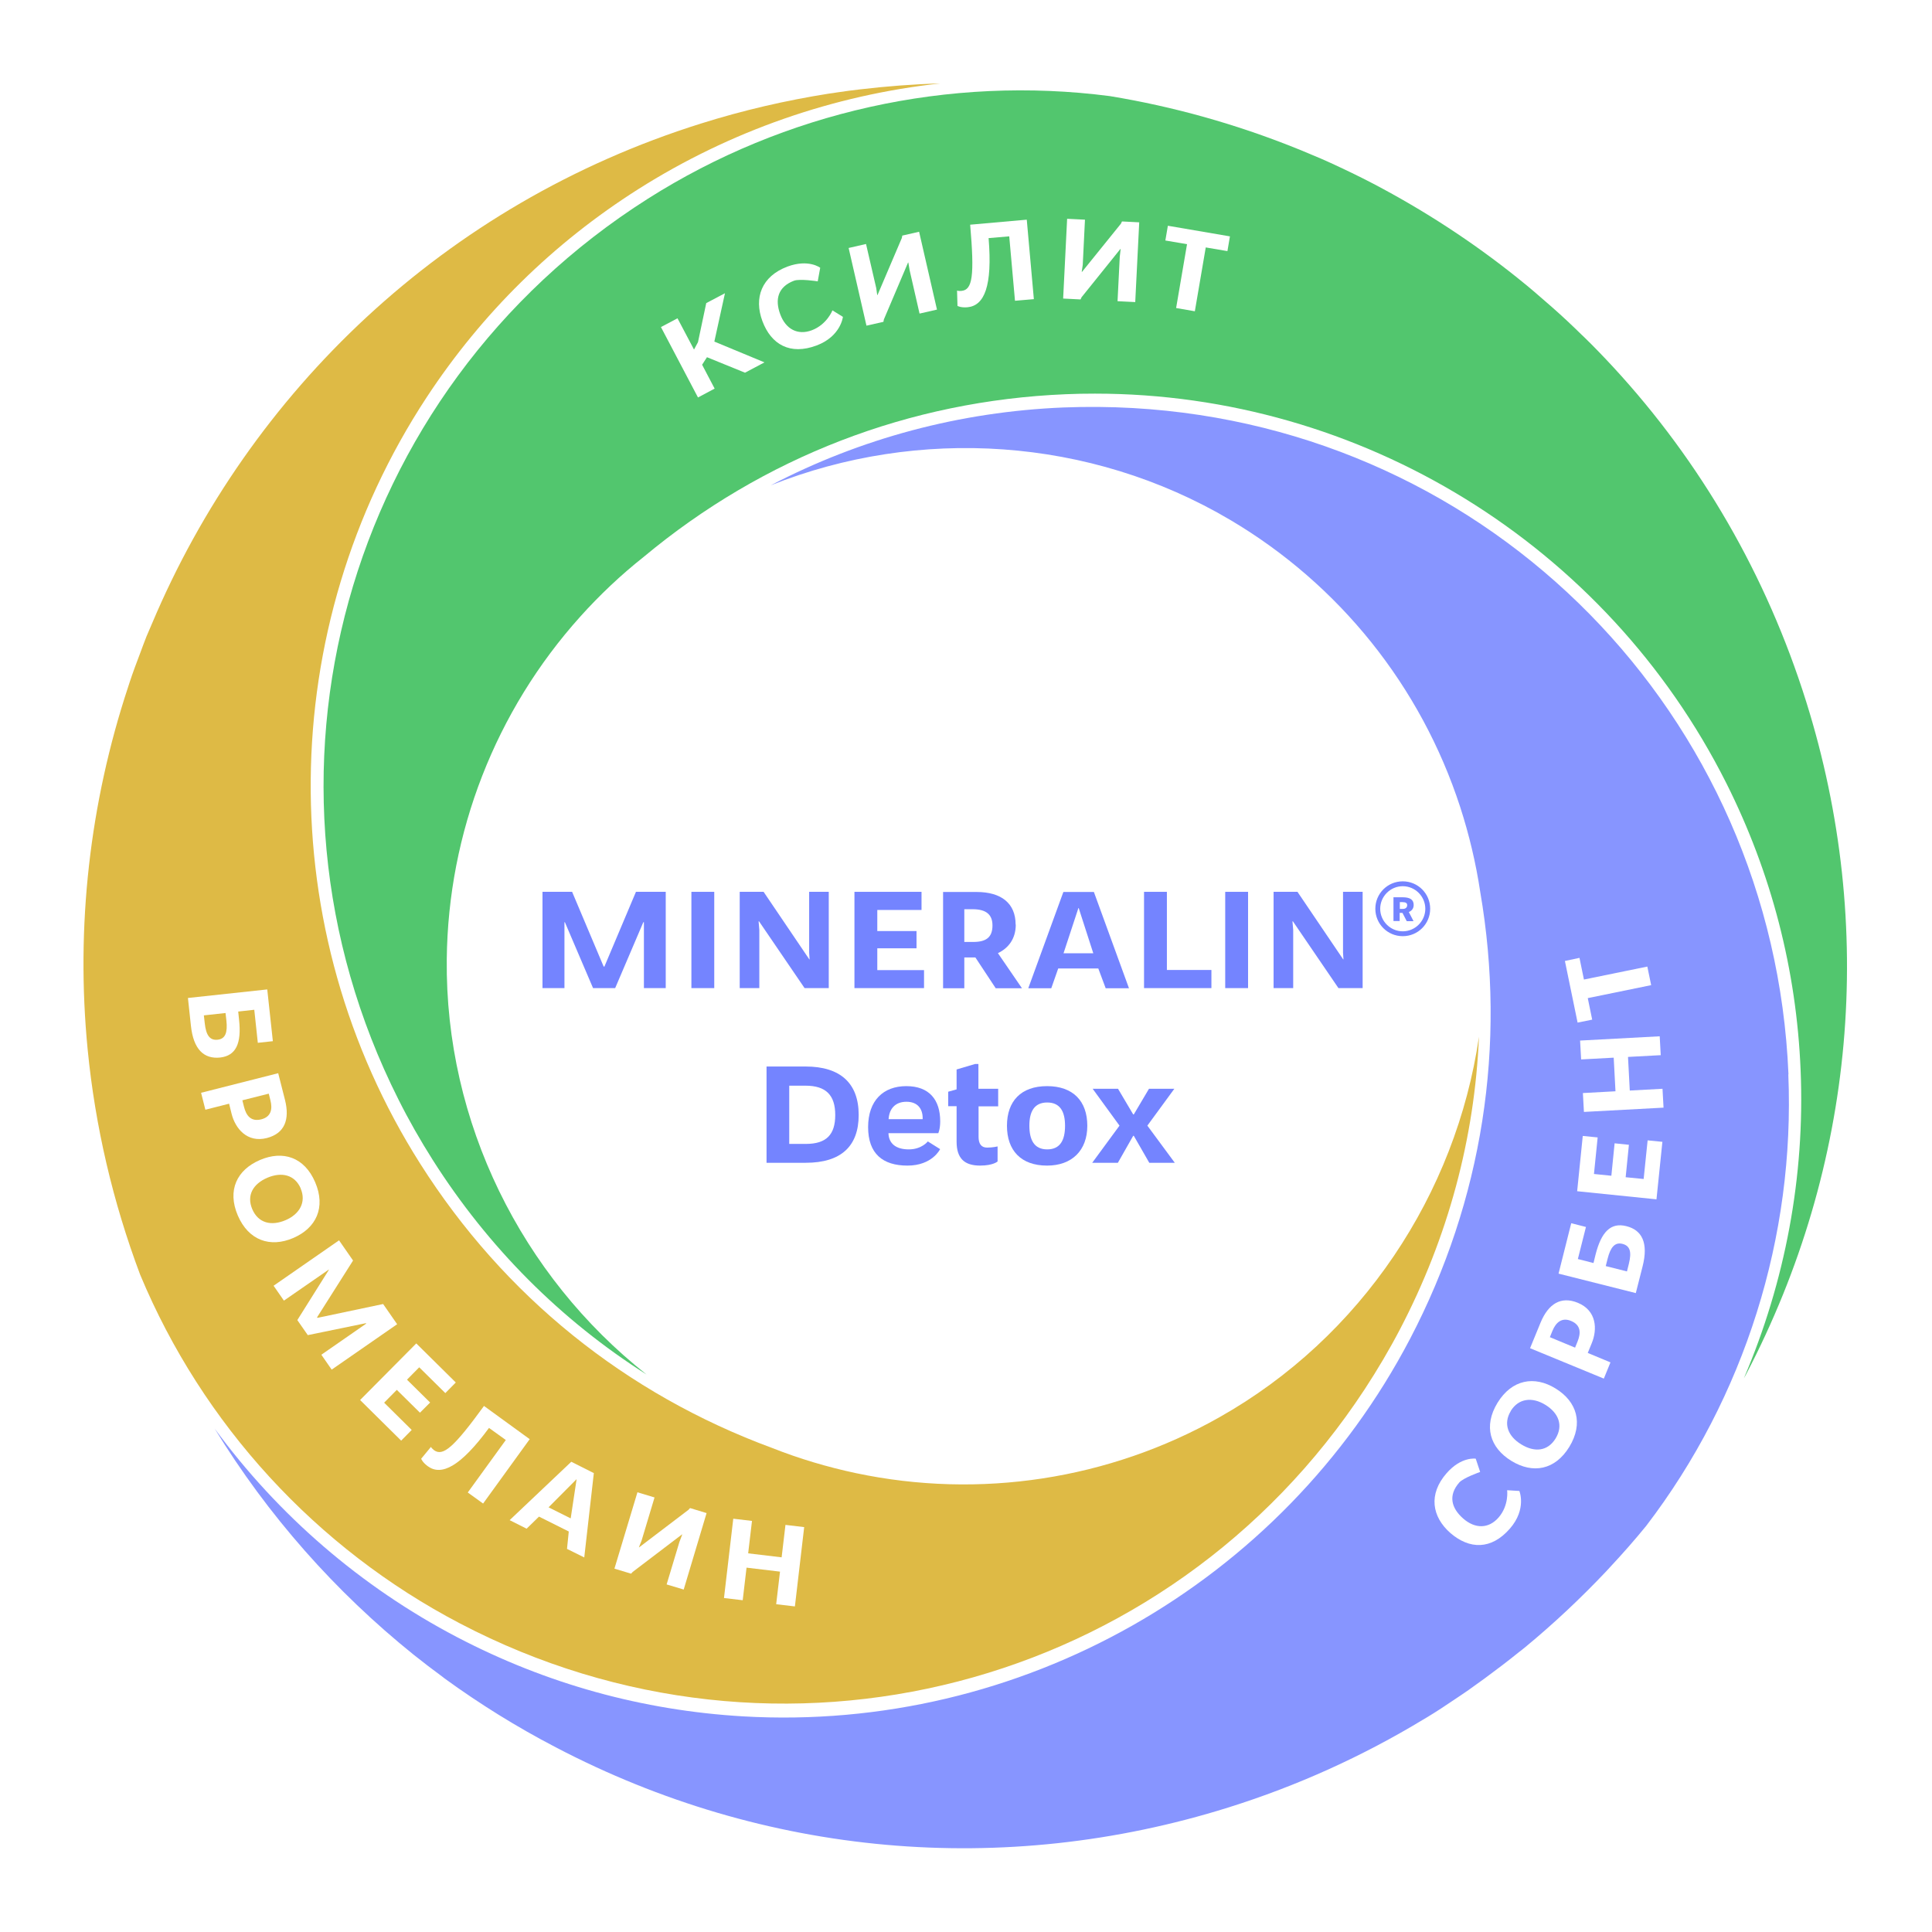
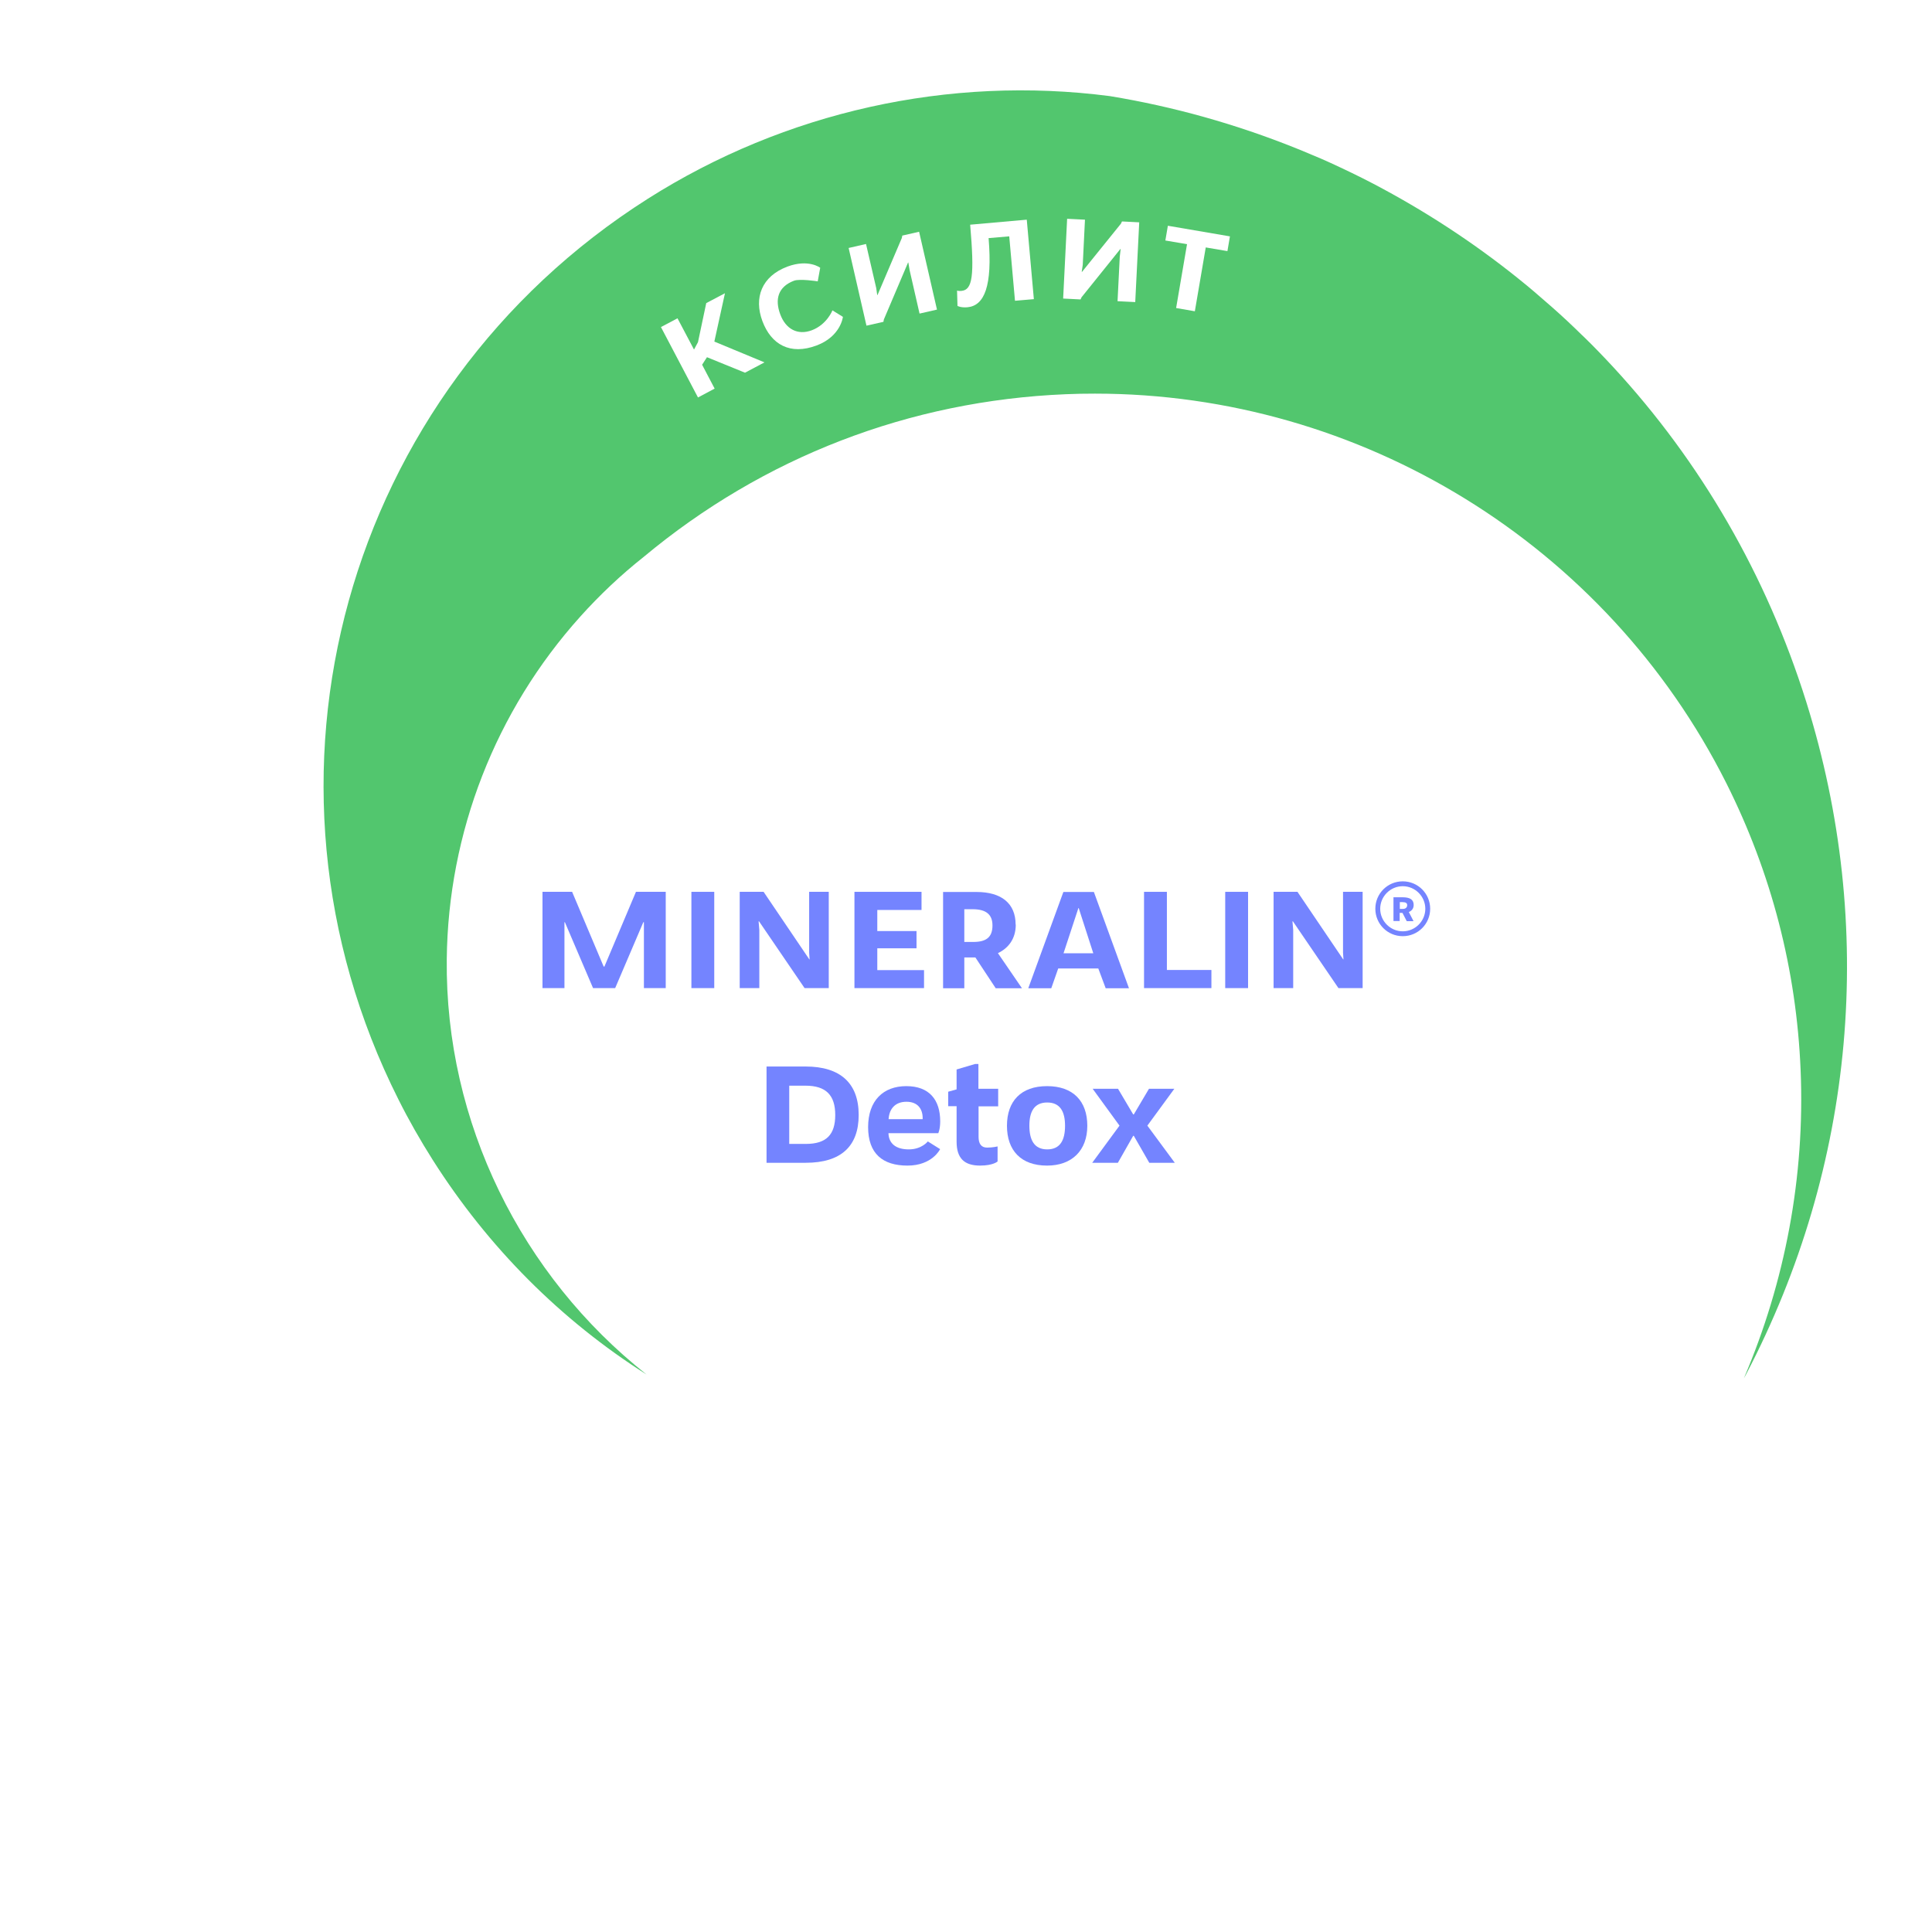
<svg xmlns="http://www.w3.org/2000/svg" width="440" height="440" viewBox="0 0 440 440" fill="none">
  <rect x="0.5" width="439.5" height="439.5" rx="219.75" fill="white" />
  <path d="M147.546 45.259C78.378 89.144 53.968 177.315 90.734 250.378C93.118 255.145 95.771 259.779 98.558 264.177C111.216 284.122 127.769 300.675 147.243 313.031C118.804 290.568 101.345 255.649 101.747 218.446C102.05 189.604 112.861 161.904 132.134 140.448C136.566 135.513 141.435 130.913 146.572 126.85C173.87 104.085 207.144 91.259 242.701 89.781C244.917 89.681 247.167 89.647 249.383 89.647C309.888 89.647 365.792 123.929 393.157 178.356C403.432 198.838 409.14 220.83 410.08 243.763C411.087 267.938 406.554 291.912 397.153 313.904C397.321 313.602 397.488 313.3 397.656 312.998C422.536 265.453 427.405 211.06 411.356 159.822C402.324 131.013 387.315 105.16 367.404 83.603C365.255 81.287 363.073 79.004 360.789 76.787C360.588 76.586 360.387 76.385 360.185 76.217C358.07 74.135 355.887 72.087 353.638 70.106C353.369 69.871 353.1 69.636 352.832 69.401C350.616 67.453 348.366 65.506 346.049 63.659C345.882 63.525 345.68 63.357 345.512 63.223C335.406 55.131 324.46 47.979 312.742 41.834C309.485 40.122 306.161 38.544 302.803 36.999C301.494 36.395 300.15 35.824 298.841 35.287C297.599 34.75 296.356 34.246 295.114 33.742C281.482 28.27 267.279 24.274 252.774 21.89C216.142 17.122 178.772 25.449 147.546 45.259Z" fill="#52C66E" />
-   <path d="M19.965 239.026C21.677 256.52 25.707 273.778 31.918 290.297C46.121 324.377 72.008 352.615 104.779 369.739C177.338 407.714 265.946 384.748 310.804 316.386C313.725 311.921 316.445 307.321 318.862 302.687C329.808 281.735 335.852 259.172 336.826 236.105C331.588 271.965 310.065 304.534 277.664 322.799C252.549 336.969 223.136 341.468 194.898 335.491C188.418 334.115 182.005 332.201 175.894 329.783C142.519 317.494 114.785 295.132 95.713 265.048C61.902 211.762 62.506 143.233 97.191 90.451C109.782 71.312 125.999 55.363 145.373 43.074C166.257 29.845 189.828 21.652 214.137 19C208.06 19.168 201.983 19.638 195.973 20.343C194.193 20.544 192.414 20.779 190.634 21.048C190.03 21.149 189.392 21.25 188.787 21.317C179.017 22.861 169.246 25.111 159.643 28.133C101.086 46.499 56.865 89.343 34.672 141.89C34.235 142.897 33.798 143.904 33.362 144.945C32.858 146.187 32.422 147.43 31.952 148.672C31.112 150.888 30.273 153.104 29.534 155.354C29.4 155.757 29.266 156.193 29.131 156.596C20.469 182.853 17.212 210.923 19.965 239.026Z" fill="#DEBA45" />
-   <path d="M407.311 244.665C403.886 162.839 339.722 97.6 258.064 92.933C252.759 92.631 247.42 92.597 242.182 92.799C218.578 93.773 195.981 99.85 175.533 110.527C209.177 97.13 248.159 99.481 280.191 118.418C305.004 133.091 323.605 156.292 332.536 183.757C334.585 190.07 336.129 196.584 337.103 203.064C343.146 238.084 337.64 273.306 321.154 304.867C291.909 360.772 232.277 394.55 169.221 390.89C146.355 389.547 124.463 383.503 104.116 372.86C82.224 361.41 63.321 345.058 48.883 325.349C61.004 345.159 76.382 362.518 94.211 376.855C96.36 378.568 98.542 380.247 100.792 381.892C100.96 382.026 101.094 382.127 101.262 382.261C109.253 388.07 117.681 393.308 126.579 397.941C174.123 422.821 228.517 427.69 279.754 411.64C295.502 406.705 310.342 399.956 324.109 391.629C324.478 391.427 324.814 391.192 325.183 390.991C327.231 389.749 329.212 388.439 331.193 387.096C332.268 386.391 333.342 385.652 334.417 384.914C335.693 384.007 336.968 383.1 338.244 382.16C340.83 380.246 343.415 378.299 345.9 376.284C346.37 375.915 346.874 375.546 347.344 375.143C353.857 369.771 360.035 363.962 365.844 357.817C366.079 357.549 366.348 357.28 366.583 357.012C369.47 353.923 372.257 350.766 374.91 347.509C397.339 318.164 408.822 281.633 407.277 244.699L407.311 244.665Z" fill="#8795FF" />
  <path d="M151.65 225.035H146.647V210.026H146.513L140.1 225.035H135.064L128.65 210.026H128.55V225.035H123.547V203.109H130.296L137.481 220.133H137.649L144.834 203.109H151.617V225.035H151.65Z" fill="#7484FF" />
  <path d="M162.665 225.035H157.461V203.109H162.665V225.035Z" fill="#7484FF" />
  <path d="M188.745 225.035H183.238L172.863 209.825H172.763L172.931 211.772V225.035H168.465V203.109H173.904L184.313 218.487H184.38L184.279 216.976V203.109H188.745V225.035Z" fill="#7484FF" />
  <path d="M210.442 225.035H194.594V203.109H209.871V207.239H199.798V212.041H208.729V215.969H199.798V220.938H210.442V225.068V225.035Z" fill="#7484FF" />
  <path d="M231.334 210.561C231.334 213.885 229.588 215.967 227.272 217.075L232.745 225.066H226.768L222.134 218.049H219.616V225.066H214.781V203.141H222.403C228.078 203.141 231.301 205.76 231.301 210.561H231.334ZM219.616 207.035V214.523H221.664C224.653 214.523 226.029 213.415 226.029 210.762C226.029 208.278 224.586 207.069 221.497 207.069H219.616V207.035Z" fill="#7484FF" />
  <path d="M249.125 203.141L257.116 225.066H251.811L250.132 220.567H241L239.422 225.066H234.184L242.175 203.141H249.125ZM245.6 206.8L242.208 217.108H248.991L245.667 206.8H245.633H245.6Z" fill="#7484FF" />
  <path d="M275.891 225.035H260.547V203.109H265.751V220.905H275.891V225.035Z" fill="#7484FF" />
  <path d="M284.239 225.035H279.035V203.109H284.239V225.035Z" fill="#7484FF" />
  <path d="M310.331 225.035H304.824L294.449 209.825H294.349L294.516 211.772V225.035H290.051V203.109H295.49L305.899 218.487H305.966L305.865 216.976V203.109H310.331V225.035Z" fill="#7484FF" />
  <path d="M195.559 253.937C195.559 261.022 191.564 264.816 183.506 264.816H174.574V242.891H183.472C191.329 242.891 195.559 246.651 195.559 253.904V253.937ZM179.745 247.256V260.518H183.539C188.173 260.518 190.221 258.437 190.221 253.937C190.221 249.438 188.139 247.256 183.438 247.256H179.745Z" fill="#7484FF" />
-   <path d="M214.092 261.73C214.092 261.73 212.313 265.457 206.672 265.457C201.031 265.457 197.707 262.737 197.707 256.694C197.707 250.65 201.165 247.359 206.403 247.359C211.641 247.359 214.126 250.482 214.126 255.384C214.126 257.164 213.689 258.07 213.689 258.07H202.341C202.408 260.421 204.019 261.764 206.974 261.764C209.929 261.764 211.305 259.951 211.305 259.951L214.092 261.696V261.73ZM202.341 254.88H210.13V254.645C210.13 252.53 208.989 250.918 206.437 250.918C203.885 250.918 202.508 252.53 202.374 254.88H202.341Z" fill="#7484FF" />
+   <path d="M214.092 261.73C214.092 261.73 212.313 265.457 206.672 265.457C201.031 265.457 197.707 262.737 197.707 256.694C197.707 250.65 201.165 247.359 206.403 247.359C211.641 247.359 214.126 250.482 214.126 255.384C214.126 257.164 213.689 258.07 213.689 258.07H202.341C202.408 260.421 204.019 261.764 206.974 261.764C209.929 261.764 211.305 259.951 211.305 259.951L214.092 261.696V261.73ZM202.341 254.88H210.13V254.645C210.13 252.53 208.989 250.918 206.437 250.918C203.885 250.918 202.508 252.53 202.374 254.88H202.341" fill="#7484FF" />
  <path d="M227.361 251.957H222.862V258.907C222.862 260.384 223.399 261.358 224.809 261.358C226.119 261.358 227.193 261.09 227.193 261.09V264.514C227.193 264.514 226.22 265.454 223.198 265.454C219.672 265.454 217.859 263.843 217.859 260.015V251.923H215.945V248.633L217.859 248.095V243.563L222.056 242.32H222.828V247.961H227.328V251.923L227.361 251.957Z" fill="#7484FF" />
  <path d="M238.461 265.457C232.518 265.457 229.328 261.999 229.328 256.391C229.328 250.784 232.518 247.359 238.461 247.359C244.404 247.359 247.627 250.784 247.627 256.391C247.627 261.999 244.135 265.457 238.461 265.457ZM234.432 256.358C234.432 259.581 235.506 261.764 238.494 261.764C241.483 261.764 242.557 259.615 242.557 256.391C242.557 253.168 241.449 251.086 238.494 251.086C235.54 251.086 234.432 253.168 234.432 256.358Z" fill="#7484FF" />
  <path d="M261.304 256.355L267.549 264.816H261.74L258.215 258.672H258.08L254.588 264.816H248.746L254.958 256.355L248.847 247.961H254.622L258.08 253.803H258.215L261.673 247.961H267.448L261.304 256.355Z" fill="#7484FF" />
  <path d="M319.468 213.209C316.009 213.209 313.223 210.422 313.223 206.964C313.223 203.506 316.009 200.719 319.468 200.719C322.926 200.719 325.713 203.506 325.713 206.964C325.713 210.422 322.926 213.209 319.468 213.209ZM319.468 201.827C316.647 201.827 314.331 204.144 314.331 206.964C314.331 209.784 316.647 212.101 319.468 212.101C322.288 212.101 324.605 209.784 324.605 206.964C324.605 204.144 322.288 201.827 319.468 201.827Z" fill="#7484FF" />
  <path d="M317.389 204.348H319.404C321.082 204.348 321.955 204.852 321.955 206.094C321.955 206.9 321.519 207.437 320.847 207.706L321.922 209.788H320.377L319.404 207.907H318.766V209.754H317.355V204.281L317.389 204.348ZM318.799 205.456V207.001H319.471C320.042 207.001 320.478 206.732 320.478 206.128C320.478 205.658 320.109 205.456 319.437 205.456H318.799Z" fill="#7484FF" />
  <g filter="url(#filter0_d_8458_60116)">
    <path d="M58.716 237.491L57.91 229.969L54.25 230.372L54.452 232.32C55.023 237.625 53.747 240.445 50.12 240.848C46.494 241.218 44.043 239.069 43.472 233.529L42.801 227.283L60.865 225.336L62.141 237.121L58.75 237.491H58.716ZM51.363 230.708L46.427 231.245L46.629 233.025C46.931 235.812 47.804 236.987 49.583 236.786C51.396 236.584 51.833 235.04 51.564 232.454L51.363 230.708Z" fill="white" />
    <path d="M63.357 244.406L64.902 250.484C66.043 255.016 64.801 258.139 60.772 259.18C56.273 260.321 53.587 256.997 52.747 253.673L52.176 251.357L46.771 252.733L45.797 248.872L63.391 244.406H63.357ZM61.208 249.073L55.198 250.584L55.568 252.062C56.071 254.076 57.146 255.52 59.53 254.916C61.712 254.345 62.115 252.632 61.578 250.551L61.208 249.073Z" fill="white" />
    <path d="M54.155 276.811C51.704 271.07 53.954 266.436 59.192 264.186C64.43 261.937 69.332 263.515 71.783 269.256C74.234 274.998 72.018 279.699 66.78 281.948C61.542 284.198 56.606 282.519 54.155 276.811ZM68.493 270.667C67.149 267.544 64.161 266.839 60.904 268.216C57.681 269.592 56.103 272.178 57.446 275.367C58.822 278.591 61.811 279.262 65.034 277.886C68.257 276.509 69.802 273.756 68.459 270.633L68.493 270.667Z" fill="white" />
    <path d="M75.538 311.923L73.187 308.532L83.395 301.447L83.327 301.346L70.098 304.066L67.714 300.641L74.9 289.192V289.125L64.659 296.209L62.309 292.818L77.216 282.477L80.406 287.077L72.214 300.003L72.281 300.138L87.256 296.982L90.446 301.582L75.538 311.923Z" fill="white" />
-     <path d="M91.346 328.08L82.012 318.846L94.804 305.953L103.803 314.851L101.419 317.268L95.476 311.393L92.689 314.213L97.96 319.417L95.644 321.734L90.372 316.53L87.485 319.451L93.763 325.662L91.379 328.08H91.346Z" fill="white" />
    <path d="M120.668 327.716L110.024 342.423L106.532 339.905L115.195 327.951L111.367 325.198C104.853 334.062 100.522 336.178 97.433 333.928C96.191 333.022 95.922 332.216 95.922 332.216L98.138 329.53C98.138 329.53 98.306 329.832 98.843 330.268C100.891 331.746 103.342 329.664 110.225 320.195L120.668 327.784V327.716Z" fill="white" />
    <path d="M135.242 335.492L133.06 354.697L129.132 352.75L129.534 348.788L122.752 345.397L119.932 348.15L116.07 346.203L130.105 332.906L135.242 335.492ZM131.28 336.902L124.934 343.281L129.971 345.8L131.314 336.902H131.28Z" fill="white" />
    <path d="M155.748 362.02L151.82 360.845L154.741 351.141L155.379 349.462H155.312L144.097 357.991L143.728 358.394L139.934 357.252L145.172 339.859L149.066 341.035L146.112 350.872L145.507 352.383H145.574L156.789 343.855L157.158 343.452L160.919 344.594L155.715 361.986L155.748 362.02Z" fill="white" />
    <path d="M181.033 365.853L176.769 365.349L177.642 357.929L170.02 357.022L169.147 364.443L164.883 363.939L166.998 345.875L171.262 346.379L170.389 353.765L178.011 354.672L178.884 347.285L183.148 347.789L181.033 365.853Z" fill="white" />
  </g>
  <path d="M337.094 335.227C337.094 335.227 333.233 336.57 332.326 337.645C329.775 340.566 330.513 343.453 333.233 345.837C335.919 348.188 339.008 348.221 341.291 345.602C343.709 342.815 343.239 339.39 343.239 339.39L346.025 339.558C346.025 339.558 347.738 343.688 343.877 348.12C339.612 353.023 334.643 352.855 330.345 349.161C326.081 345.434 325.275 340.297 329.439 335.529C332.796 331.668 336.087 332.205 336.087 332.205L337.094 335.227Z" fill="white" />
  <path d="M357.399 329.517C354.143 334.822 349.073 335.695 344.204 332.707C339.335 329.718 337.791 324.816 341.048 319.478C344.305 314.172 349.442 313.232 354.277 316.221C359.145 319.209 360.656 324.178 357.399 329.517ZM344.07 321.358C342.29 324.279 343.465 327.133 346.454 328.946C349.442 330.793 352.464 330.558 354.277 327.603C356.09 324.615 354.948 321.794 351.96 319.948C348.972 318.101 345.849 318.437 344.07 321.324V321.358Z" fill="white" />
  <path d="M348.473 307.016L350.857 301.208C352.636 296.91 355.524 295.13 359.351 296.708C363.649 298.488 363.817 302.752 362.508 305.908L361.601 308.124L366.772 310.273L365.261 313.967L348.473 307.05V307.016ZM352.972 304.532L358.713 306.916L359.284 305.505C360.056 303.591 360.057 301.778 357.807 300.838C355.725 299.965 354.349 301.14 353.543 303.121L352.972 304.532Z" fill="white" />
-   <path d="M361.194 279.418L359.348 286.737L362.907 287.644L363.377 285.73C364.686 280.559 366.835 278.343 370.394 279.25C373.92 280.123 375.464 283.01 374.088 288.416L372.543 294.493L354.949 290.061L357.837 278.578L361.127 279.418H361.194ZM365.727 288.349L370.529 289.558L370.965 287.812C371.637 285.092 371.234 283.715 369.488 283.279C367.742 282.842 366.768 284.118 366.13 286.636L365.694 288.349H365.727Z" fill="white" />
  <path d="M378.595 260.08L377.252 273.141L359.188 271.294L360.463 258.703L363.855 259.039L363.015 267.366L366.977 267.769L367.716 260.382L370.973 260.718L370.234 268.105L374.33 268.507L375.237 259.71L378.628 260.046L378.595 260.08Z" fill="white" />
  <path d="M377.987 236.008L378.222 240.306L370.768 240.709L371.171 248.364L378.625 247.961L378.86 252.259L360.728 253.233L360.493 248.935L367.914 248.532L367.511 240.876L360.091 241.279L359.855 236.982L377.987 236.008Z" fill="white" />
  <path d="M359.723 218.182L360.73 223.084L375.168 220.129L376.041 224.36L361.603 227.315L362.61 232.217L359.286 232.888L356.398 218.854L359.723 218.148V218.182Z" fill="white" />
  <g filter="url(#filter1_d_8458_60116)">
    <path d="M150.5 74.504L154.294 72.489L158.055 79.607L158.961 77.929L160.842 69.031L165.106 66.781L162.688 77.794L174.104 82.529L169.672 84.879L161.009 81.353L159.901 83.066L162.755 88.505L158.961 90.52L150.5 74.437V74.504Z" fill="white" />
    <path d="M186.193 64.069C186.193 64.069 182.164 63.431 180.821 63.934C177.195 65.311 176.422 68.165 177.698 71.59C178.94 74.948 181.66 76.425 184.884 75.216C188.342 73.907 189.584 70.683 189.584 70.683L191.968 72.161C191.968 72.161 191.498 76.593 185.992 78.675C179.914 80.958 175.616 78.439 173.635 73.135C171.654 67.829 173.434 62.927 179.343 60.711C184.145 58.932 186.797 60.98 186.797 60.98L186.227 64.102L186.193 64.069Z" fill="white" />
    <path d="M213.382 70.51L209.42 71.416L207.17 61.578L206.868 59.799H206.801L201.294 72.759L201.194 73.296L197.332 74.169L193.27 56.475L197.232 55.568L199.548 65.574L199.783 67.186H199.851L205.391 54.191L205.491 53.654L209.319 52.781L213.382 70.476V70.51Z" fill="white" />
    <path d="M233.843 50.065L235.454 68.129L231.156 68.498L229.847 53.825L225.146 54.228C226.053 65.208 224.173 69.606 220.345 69.976C218.8 70.11 218.062 69.673 218.062 69.673L217.961 66.181C217.961 66.181 218.297 66.316 218.968 66.249C221.486 66.014 221.957 62.857 220.949 51.173L233.809 50.031L233.843 50.065Z" fill="white" />
    <path d="M258.577 68.799L254.514 68.597L255.018 58.491L255.22 56.711H255.152L246.322 67.691L246.087 68.194L242.125 67.993L243.031 49.828L247.094 50.03L246.59 60.304L246.355 61.916H246.423L255.287 50.936L255.522 50.432L259.45 50.634L258.544 68.765L258.577 68.799Z" fill="white" />
    <path d="M279.538 57.189L274.602 56.35L272.118 70.888L267.853 70.15L270.338 55.611L265.402 54.772L265.973 51.414L280.109 53.832L279.538 57.189Z" fill="white" />
  </g>
  <defs>
    <filter id="filter0_d_8458_60116" x="33.265" y="215.8" width="159.419" height="159.587" filterUnits="userSpaceOnUse" color-interpolation-filters="sRGB">
      <feFlood flood-opacity="0" result="BackgroundImageFix" />
      <feColorMatrix in="SourceAlpha" type="matrix" values="0 0 0 0 0 0 0 0 0 0 0 0 0 0 0 0 0 0 127 0" result="hardAlpha" />
      <feOffset />
      <feGaussianBlur stdDeviation="4.768" />
      <feColorMatrix type="matrix" values="0 0 0 0 0 0 0 0 0 0 0 0 0 0 0 0 0 0 0.3 0" />
      <feBlend mode="normal" in2="BackgroundImageFix" result="effect1_dropShadow_8458_60116" />
      <feBlend mode="normal" in="SourceGraphic" in2="effect1_dropShadow_8458_60116" result="shape" />
    </filter>
    <filter id="filter1_d_8458_60116" x="140.964" y="40.292" width="148.68" height="59.767" filterUnits="userSpaceOnUse" color-interpolation-filters="sRGB">
      <feFlood flood-opacity="0" result="BackgroundImageFix" />
      <feColorMatrix in="SourceAlpha" type="matrix" values="0 0 0 0 0 0 0 0 0 0 0 0 0 0 0 0 0 0 127 0" result="hardAlpha" />
      <feOffset />
      <feGaussianBlur stdDeviation="4.768" />
      <feColorMatrix type="matrix" values="0 0 0 0 0 0 0 0 0 0 0 0 0 0 0 0 0 0 0.5 0" />
      <feBlend mode="normal" in2="BackgroundImageFix" result="effect1_dropShadow_8458_60116" />
      <feBlend mode="normal" in="SourceGraphic" in2="effect1_dropShadow_8458_60116" result="shape" />
    </filter>
  </defs>
</svg>